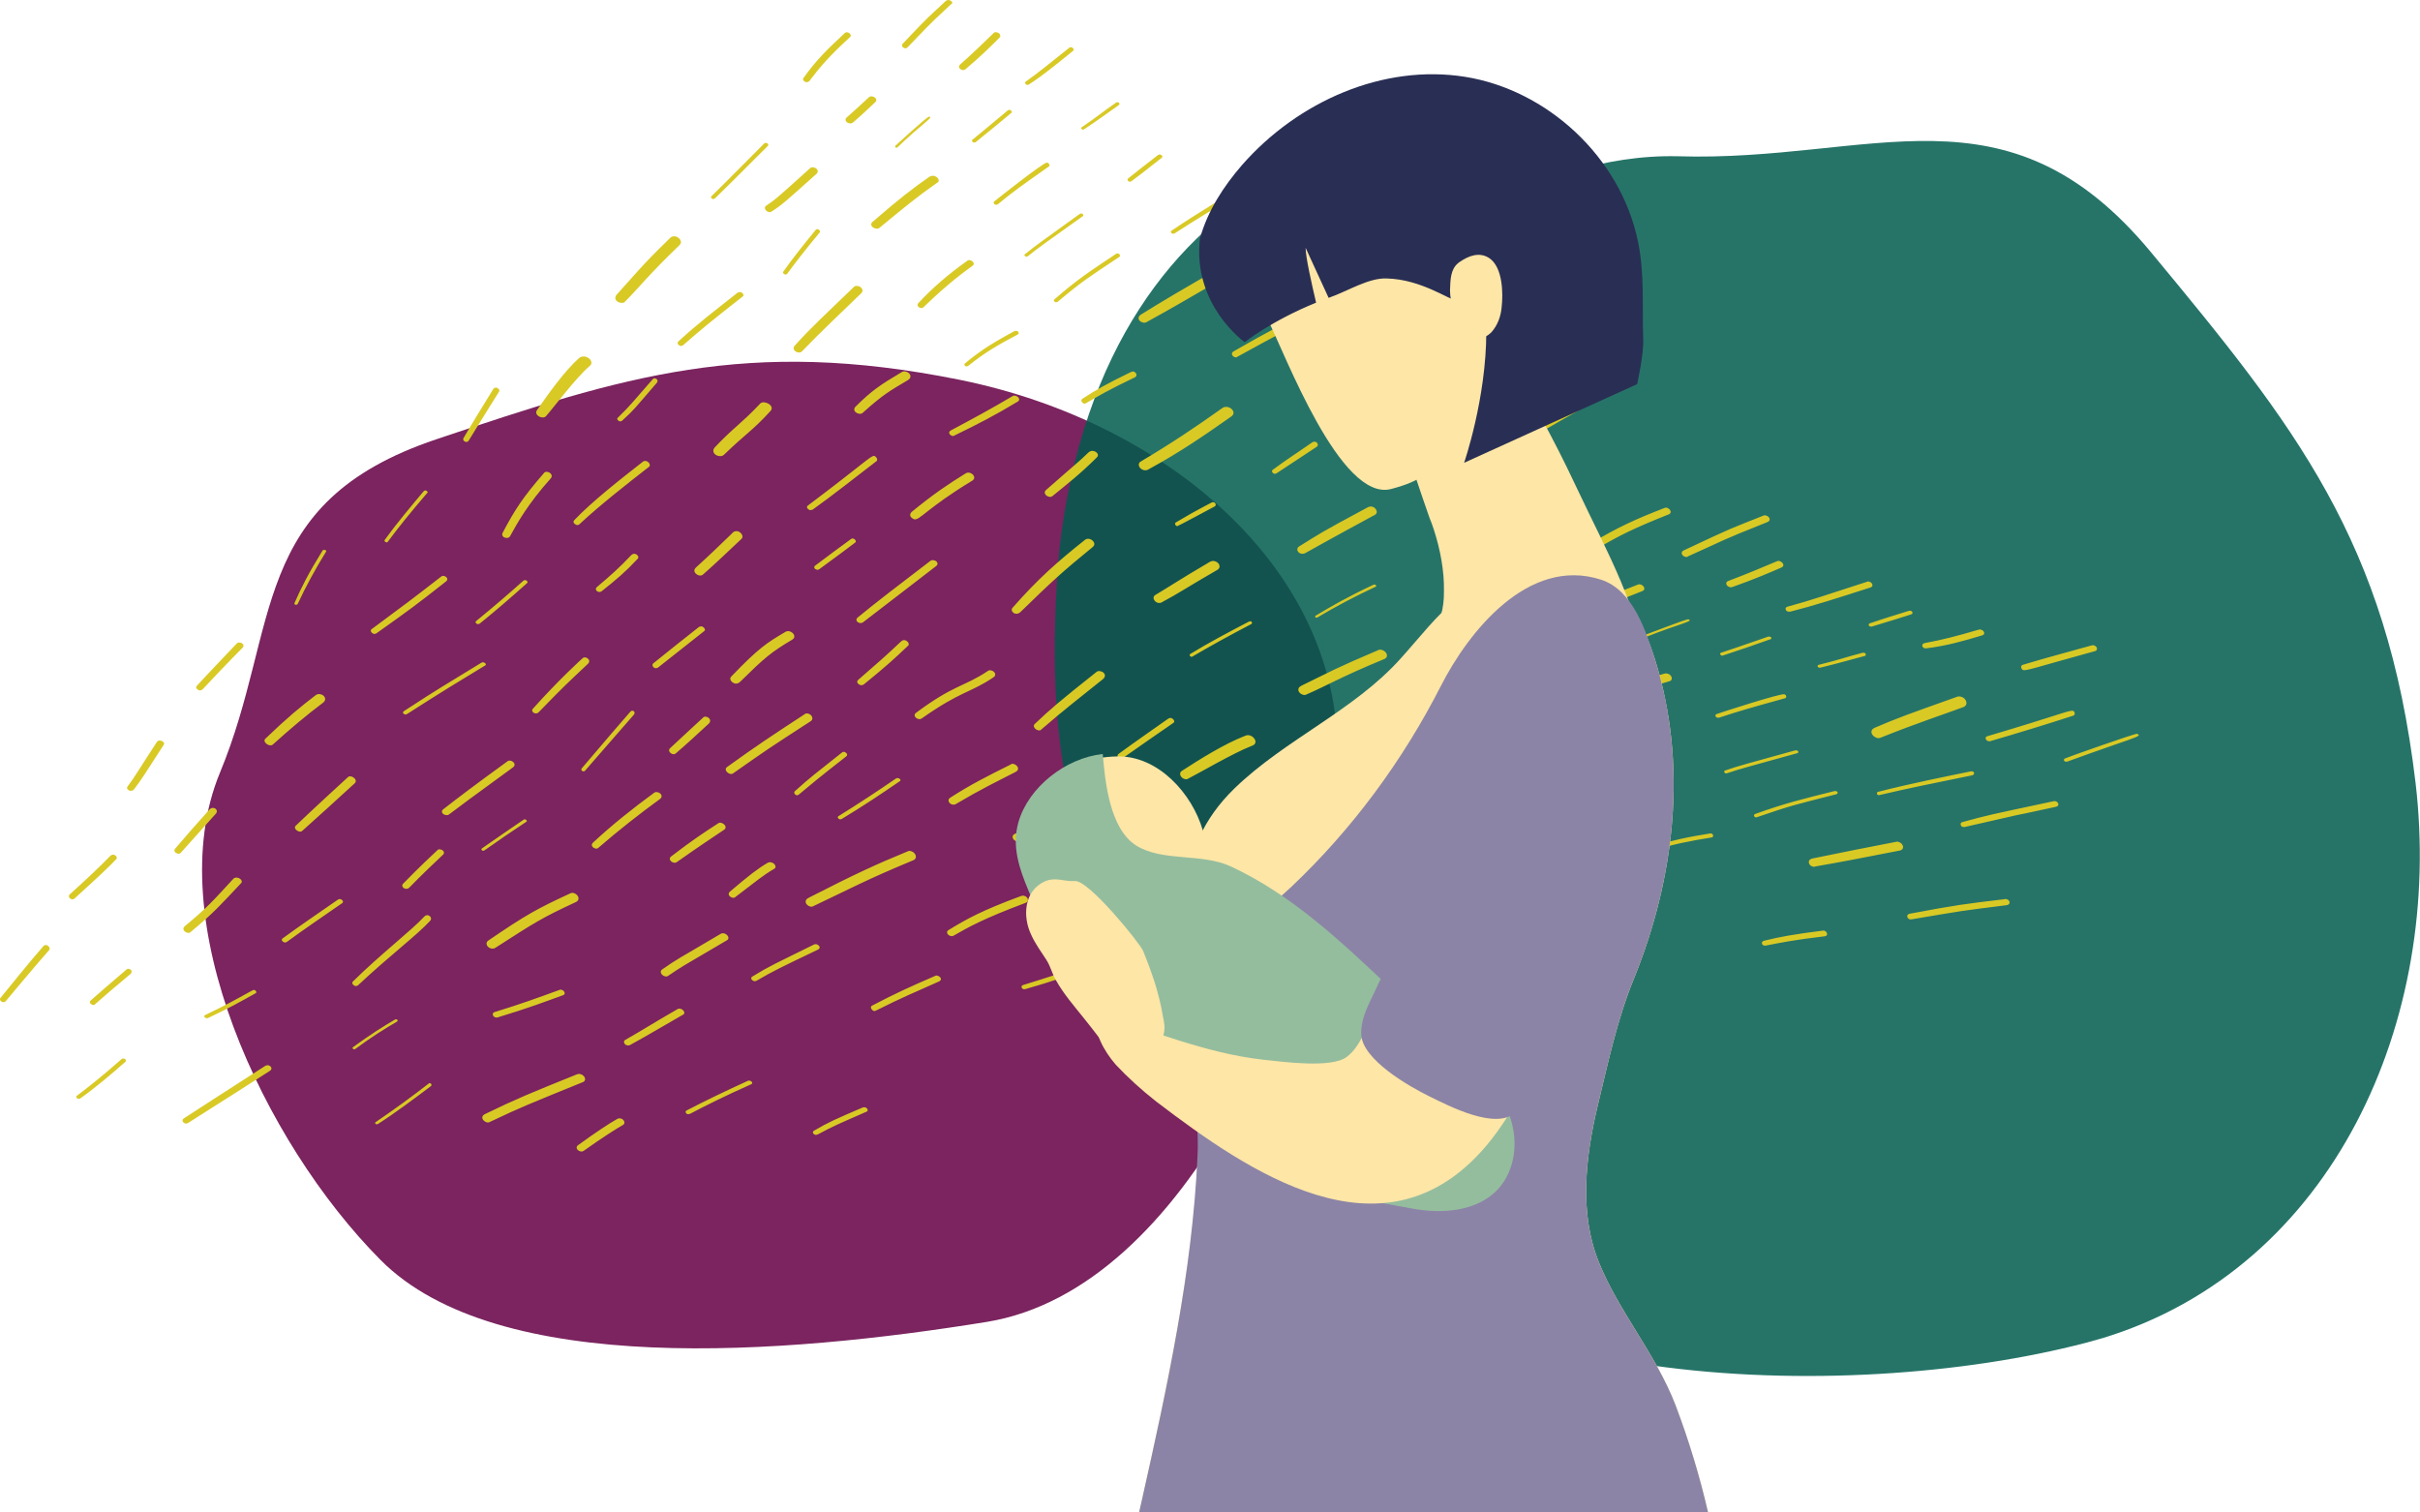
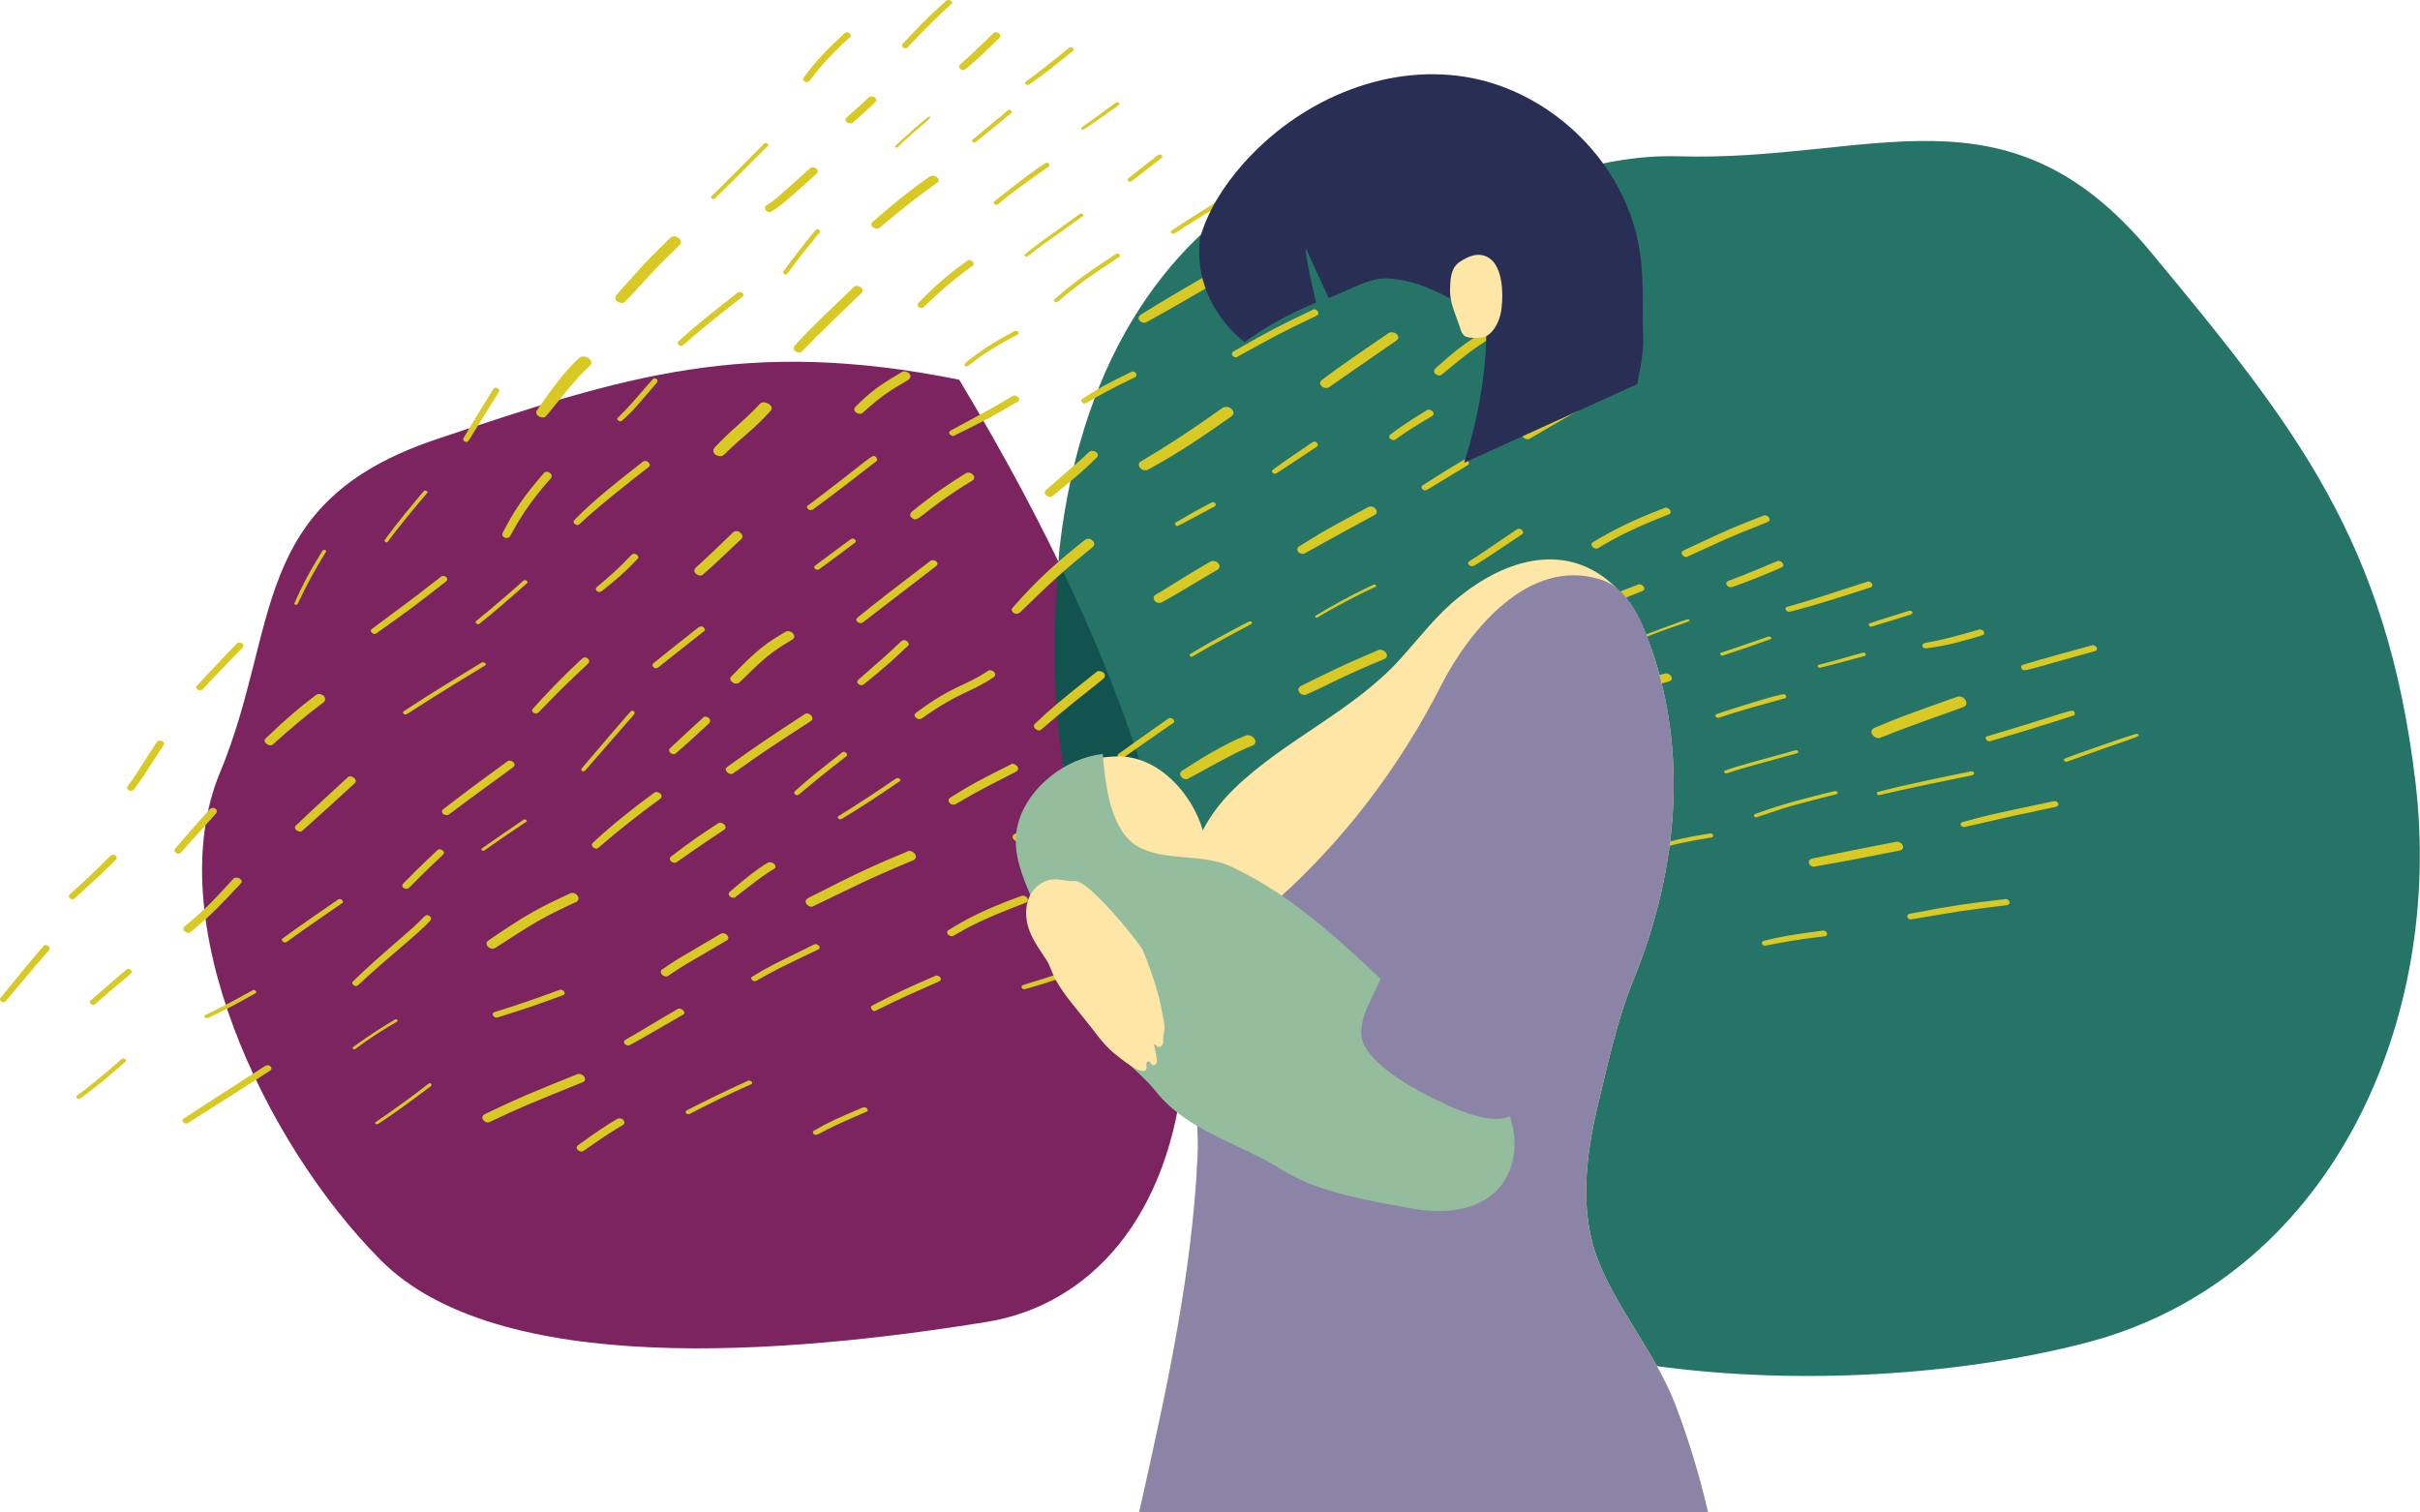
<svg xmlns="http://www.w3.org/2000/svg" width="600px" height="375px" viewBox="0 0 600 375" version="1.1">
  <title>10808I_PriorityMOM_50-50_600x375</title>
  <g id="10808I_PriorityMOM_50-50_600x375" stroke="none" stroke-width="1" fill="none" fill-rule="evenodd">
    <g transform="translate(-0, -0)" fill-rule="nonzero">
-       <path d="M244.705,327.741 C194.605,335.841 123.305,341.641 94.305,312.341 C65.305,283.141 39.505,227.941 54.505,191.641 C69.605,155.341 61.405,124.641 108.105,108.941 C154.805,93.241 185.105,83.541 237.805,94.141 C290.505,104.741 335.405,143.241 331.405,192.941 C327.305,242.641 294.705,319.541 244.705,327.741" id="Path" fill="#7B245F" />
+       <path d="M244.705,327.741 C194.605,335.841 123.305,341.641 94.305,312.341 C65.305,283.141 39.505,227.941 54.505,191.641 C69.605,155.341 61.405,124.641 108.105,108.941 C154.805,93.241 185.105,83.541 237.805,94.141 C327.305,242.641 294.705,319.541 244.705,327.741" id="Path" fill="#7B245F" />
      <g id="Group" opacity="0.85" transform="translate(261.492, 34.015)" fill="#005C4E">
        <g id="Path">
          <path d="M127.412,8.727 C94.012,-13.573 12.512,3.227 1.212,101.827 C-7.888,202.627 36.312,211.027 64.512,260.927 C92.712,310.827 195.512,314.627 255.612,298.927 C257.012,298.527 258.512,298.127 259.912,297.727 C317.112,280.227 344.312,218.827 337.412,160.127 C330.312,100.027 307.612,71.727 271.812,28.527 C235.912,-14.773 202.812,6.227 154.412,4.727 C145.512,4.527 136.512,5.927 127.412,8.727" />
        </g>
      </g>
      <path d="M265.705,11.741 C265.505,11.641 265.305,11.741 265.105,11.841 C259.705,16.141 257.805,17.741 254.305,20.241 C254.005,20.441 254.205,20.941 254.605,21.041 C254.805,21.041 255.005,21.041 255.105,20.941 C258.505,18.741 261.305,16.441 266.005,12.641 C266.405,12.341 266.105,11.841 265.705,11.741 M247.205,8.041 C246.905,7.941 246.505,7.941 246.305,8.241 C243.505,10.941 241.705,12.741 238.005,16.041 C237.505,16.541 237.905,17.141 238.505,17.341 C238.805,17.441 239.105,17.341 239.405,17.141 C243.205,13.941 245.705,11.441 247.805,9.341 C248.305,8.841 247.805,8.141 247.205,8.041 M277.205,25.341 C277.005,25.341 276.905,25.341 276.705,25.441 C272.805,28.141 272.605,28.541 268.205,31.541 C267.905,31.741 268.105,32.041 268.405,32.141 C268.505,32.141 268.705,32.141 268.805,32.041 C272.405,29.641 273.605,28.741 277.405,26.041 C277.705,25.841 277.505,25.441 277.205,25.341 M210.205,8.041 C209.905,7.941 209.605,8.041 209.405,8.241 C205.205,12.141 202.405,14.841 199.205,19.341 C198.905,19.741 199.305,20.241 199.805,20.341 C200.105,20.441 200.505,20.341 200.705,20.041 C203.505,16.341 205.705,13.841 210.705,9.241 C211.205,8.841 210.805,8.241 210.205,8.041 M337.905,50.541 C337.705,50.441 337.405,50.541 337.205,50.641 C323.505,59.041 324.205,58.641 318.905,62.241 C318.405,62.541 318.905,63.241 319.405,63.341 C319.605,63.441 319.805,63.341 319.905,63.241 C337.005,52.341 324.405,60.341 338.105,51.941 C338.905,51.441 338.505,50.641 337.905,50.541 M250.405,27.241 C250.205,27.241 250.105,27.241 249.905,27.341 C242.505,33.541 245.305,31.141 241.105,34.641 C240.805,34.841 241.105,35.241 241.405,35.341 C241.505,35.341 241.705,35.341 241.905,35.241 C247.905,30.341 244.805,32.941 250.805,27.941 C251.005,27.741 250.705,27.341 250.405,27.241 M287.705,38.341 C287.505,38.241 287.305,38.341 287.105,38.441 C284.605,40.341 282.105,42.341 279.705,44.241 C279.405,44.541 279.605,44.941 280.005,45.041 C280.205,45.041 280.405,45.041 280.505,44.941 C282.705,43.341 283.405,42.741 288.005,39.141 C288.405,38.841 288.105,38.441 287.705,38.341 M309.505,45.541 C309.305,45.541 309.205,45.541 309.005,45.641 C304.605,48.241 296.405,53.141 290.405,57.241 C290.105,57.441 290.405,57.841 290.705,57.941 C290.805,57.941 291.005,57.941 291.105,57.941 C297.305,53.941 301.305,51.541 309.705,46.541 C310.305,46.141 309.905,45.641 309.505,45.541 M355.605,60.041 C355.305,59.941 355.005,60.041 354.705,60.241 C350.705,63.141 347.705,65.241 344.105,67.241 C343.405,67.641 343.805,68.341 344.405,68.541 C344.605,68.641 344.805,68.541 345.005,68.441 C349.205,66.441 352.505,64.041 356.105,61.341 C356.705,60.941 356.305,60.241 355.605,60.041 M216.405,23.941 C216.105,23.841 215.705,23.841 215.405,24.141 C213.605,25.841 211.805,27.441 209.905,29.141 C209.305,29.641 209.805,30.441 210.505,30.541 C210.805,30.641 211.205,30.641 211.505,30.341 C213.405,28.741 215.205,27.041 217.005,25.341 C217.605,24.841 217.105,24.141 216.405,23.941 M230.505,28.941 C230.405,28.941 230.405,28.941 230.305,28.941 C229.805,28.941 222.305,35.841 222.005,36.141 C221.805,36.341 222.005,36.541 222.205,36.641 C222.305,36.641 222.405,36.641 222.505,36.541 C228.405,30.841 231.405,29.141 230.505,28.941 M259.705,40.341 L259.505,40.341 C258.605,40.341 247.105,49.441 246.505,49.941 C246.205,50.241 246.405,50.641 246.805,50.741 C247.005,50.841 247.205,50.741 247.405,50.641 C251.305,47.441 252.705,46.441 260.105,41.241 C260.305,40.941 260.105,40.441 259.705,40.341 M390.605,84.841 C390.405,84.741 390.105,84.841 389.905,84.941 C381.305,90.041 379.505,91.141 375.305,93.941 C374.805,94.241 375.205,94.841 375.605,94.941 C375.805,95.041 376.005,94.941 376.205,94.841 C381.405,91.541 383.905,90.041 390.905,85.941 C391.505,85.641 391.105,84.941 390.605,84.841 M268.205,52.941 C268.005,52.941 267.905,52.941 267.705,53.041 C258.705,59.541 256.805,60.841 254.105,63.041 C253.805,63.241 254.105,63.541 254.405,63.641 C254.505,63.641 254.705,63.641 254.805,63.541 C257.405,61.441 259.705,59.841 268.405,53.641 C268.805,53.441 268.505,53.041 268.205,52.941 M369.305,81.741 C369.005,81.641 368.605,81.641 368.205,81.941 C363.205,85.241 361.905,85.941 355.905,91.341 C355.205,92.041 355.705,92.841 356.505,93.041 C356.805,93.141 357.205,93.141 357.505,92.841 C364.405,87.141 364.605,87.041 369.905,83.541 C370.705,82.941 370.205,81.941 369.305,81.741 M231.705,43.641 C231.305,43.541 230.905,43.541 230.405,43.841 C226.105,46.841 223.005,49.241 216.305,55.041 C215.605,55.641 216.205,56.441 217.005,56.641 C217.405,56.741 217.805,56.741 218.105,56.441 C224.905,50.841 227.205,48.941 232.305,45.341 C233.205,44.941 232.605,43.941 231.705,43.641 M190.005,35.441 C189.805,35.441 189.605,35.441 189.505,35.541 C188.905,36.141 178.405,46.741 176.405,48.641 C176.105,48.941 176.405,49.241 176.705,49.341 C176.905,49.341 177.005,49.341 177.205,49.241 C179.505,47.041 182.805,43.741 190.305,36.241 C190.705,35.941 190.405,35.541 190.005,35.441 M300.705,67.941 C300.305,67.841 300.005,67.841 299.605,68.041 C294.405,71.041 287.905,74.841 282.805,78.041 C281.805,78.741 282.405,79.741 283.305,79.941 C283.605,80.041 284.005,80.041 284.305,79.841 C290.505,76.441 293.705,74.541 301.305,70.141 C302.505,69.441 301.705,68.241 300.705,67.941 M201.805,41.541 C201.505,41.441 201.105,41.441 200.805,41.741 C192.305,49.441 192.105,49.541 189.905,51.041 C189.305,51.441 189.805,52.341 190.505,52.541 C190.805,52.641 191.005,52.641 191.305,52.441 C194.005,50.741 195.105,49.641 202.505,43.041 C203.105,42.441 202.505,41.641 201.805,41.541 M277.205,62.841 C277.005,62.841 276.805,62.841 276.705,62.941 C270.405,67.141 267.005,69.341 261.405,74.241 C261.105,74.441 261.405,74.841 261.705,74.941 C261.905,74.941 262.005,74.941 262.205,74.841 C268.805,69.341 269.805,68.841 277.605,63.641 C277.805,63.341 277.605,62.941 277.205,62.841 M326.105,76.741 C325.905,76.641 325.605,76.641 325.405,76.841 C316.905,80.941 315.405,81.641 305.805,87.141 C305.105,87.541 305.505,88.341 306.105,88.541 C306.305,88.641 306.605,88.641 306.805,88.441 C317.605,82.541 316.305,83.141 326.505,78.241 C327.205,77.841 326.805,76.941 326.105,76.741 M345.505,82.441 C345.105,82.341 344.605,82.341 344.205,82.641 C336.005,88.241 331.505,91.341 327.705,94.241 C326.805,94.941 327.505,95.941 328.405,96.141 C328.805,96.241 329.205,96.241 329.605,95.941 C331.105,94.841 341.305,87.841 346.205,84.441 C347.205,83.841 346.505,82.641 345.505,82.441 M394.605,97.741 C394.305,97.641 393.905,97.641 393.405,97.941 C388.105,100.941 382.805,103.841 377.805,107.141 C377.005,107.641 377.505,108.641 378.405,108.841 C378.705,108.941 379.105,108.941 379.505,108.641 C384.705,105.541 390.005,102.541 395.305,99.541 C396.005,99.041 395.505,97.941 394.605,97.741 M240.605,64.541 C240.305,64.441 240.005,64.441 239.705,64.741 C235.205,67.941 231.205,71.341 227.705,75.141 C227.205,75.641 227.705,76.241 228.205,76.341 C228.505,76.441 228.805,76.341 229.005,76.141 C235.405,69.941 239.305,67.241 241.205,65.841 C241.705,65.441 241.305,64.741 240.605,64.541 M202.805,56.841 C202.605,56.741 202.305,56.841 202.205,57.041 C199.505,60.341 196.605,63.941 194.205,67.341 C194.005,67.641 194.305,67.941 194.605,68.041 C194.805,68.141 195.005,68.041 195.205,67.841 C196.805,65.641 199.405,62.241 203.305,57.541 C203.405,57.241 203.105,56.941 202.805,56.841 M354.605,101.641 C354.305,101.541 354.005,101.541 353.705,101.741 C351.605,103.041 348.105,105.141 344.705,107.741 C344.105,108.241 344.505,108.841 345.205,109.041 C345.505,109.141 345.705,109.141 346.005,108.941 C348.905,106.841 352.005,104.941 355.105,103.141 C355.805,102.641 355.305,101.841 354.605,101.641 M437.905,127.841 C437.705,127.741 437.405,127.741 437.205,127.841 C428.505,131.341 430.905,130.141 417.505,136.441 C416.505,136.841 417.005,137.841 417.805,138.041 C418.005,138.141 418.305,138.141 418.505,137.941 C428.605,133.441 425.405,134.541 438.205,129.441 C439.205,129.041 438.705,128.041 437.905,127.841 M413.405,125.941 C413.205,125.841 412.905,125.841 412.705,125.941 C405.705,128.641 401.105,130.741 394.905,134.441 C394.205,134.841 394.705,135.741 395.405,135.941 C395.705,136.041 396.005,136.041 396.305,135.841 C401.505,132.741 405.405,130.841 413.705,127.541 C414.605,127.241 414.205,126.241 413.405,125.941 M212.805,70.941 C212.405,70.841 212.005,70.841 211.705,71.141 C205.205,77.441 201.005,81.241 197.005,85.741 C196.405,86.441 197.005,87.141 197.705,87.341 C198.105,87.441 198.505,87.441 198.805,87.141 C203.405,82.341 210.005,76.141 213.605,72.641 C214.205,71.941 213.605,71.141 212.805,70.941 M252.105,82.041 C251.905,82.041 251.805,82.041 251.605,82.041 C247.605,84.241 243.705,86.341 239.205,90.141 C238.905,90.341 239.205,90.741 239.505,90.841 C239.705,90.841 239.805,90.841 240.005,90.741 C244.505,87.141 247.805,85.341 252.305,82.941 C252.805,82.741 252.505,82.141 252.105,82.041 M167.605,58.641 C167.105,58.541 166.605,58.541 166.205,58.941 C158.705,66.241 158.005,67.441 152.905,73.041 C152.105,73.941 152.805,74.841 153.705,75.041 C154.205,75.141 154.705,75.141 155.005,74.741 C158.805,70.941 160.505,68.441 168.505,60.741 C169.305,59.941 168.505,58.941 167.605,58.641 M363.505,114.041 C363.305,113.941 363.005,113.941 362.705,114.141 C359.005,116.341 359.005,116.341 352.705,120.341 C352.205,120.641 352.505,121.341 353.105,121.541 C353.305,121.641 353.605,121.541 353.805,121.441 C357.205,119.441 360.505,117.341 363.905,115.341 C364.505,114.941 364.105,114.241 363.505,114.041 M281.105,92.141 C280.905,92.041 280.705,92.141 280.405,92.241 C274.405,95.141 271.605,96.741 268.405,98.841 C267.805,99.241 268.205,99.841 268.705,100.041 C268.905,100.141 269.105,100.041 269.305,99.941 C272.205,98.241 274.905,96.641 281.405,93.541 C282.105,93.141 281.705,92.341 281.105,92.141 M463.505,144.241 C463.305,144.141 463.105,144.141 462.905,144.241 C452.905,147.441 449.405,148.741 443.105,150.441 C442.505,150.641 442.605,151.441 443.305,151.641 C443.505,151.641 443.705,151.641 443.905,151.641 C449.805,150.141 455.105,148.441 463.805,145.641 C464.605,145.341 464.205,144.441 463.505,144.241 M519.205,160.041 C519.005,159.941 518.805,159.941 518.505,160.041 C512.805,161.641 507.105,163.141 501.505,164.841 C501.105,164.941 501.005,165.441 501.205,165.741 C501.305,165.941 501.405,166.041 501.605,166.141 C502.505,166.341 505.205,165.341 519.405,161.441 C520.205,161.241 520.005,160.241 519.205,160.041 M304.505,100.941 C304.005,100.841 303.505,100.841 303.105,101.141 C296.505,105.841 290.405,109.941 282.805,114.441 C281.905,114.941 282.405,116.241 283.505,116.541 C283.905,116.641 284.405,116.641 284.805,116.341 C292.705,112.041 298.605,107.941 305.305,103.241 C306.405,102.441 305.605,101.241 304.505,100.941 M441.305,139.141 C441.105,139.041 440.805,139.041 440.605,139.141 C436.505,140.841 433.805,142.041 428.505,144.041 C427.605,144.341 428.005,145.341 428.805,145.541 C429.005,145.641 429.205,145.641 429.505,145.541 C434.905,143.641 438.605,142.041 441.605,140.741 C442.605,140.341 442.105,139.441 441.305,139.141 M326.105,109.541 C325.905,109.441 325.605,109.541 325.405,109.641 C320.805,112.841 319.705,113.441 315.605,116.441 C315.105,116.741 315.505,117.341 315.905,117.441 C316.105,117.541 316.305,117.441 316.505,117.341 C321.905,113.741 323.105,113.041 326.505,110.741 C327.005,110.341 326.605,109.641 326.105,109.541 M491.205,156.141 C491.005,156.041 490.805,156.041 490.505,156.141 C485.405,157.641 481.605,158.641 477.205,159.441 C476.305,159.641 476.505,160.541 477.205,160.741 C477.305,160.741 477.505,160.741 477.605,160.741 C482.505,160.141 486.805,158.941 491.405,157.541 C492.305,157.341 492.005,156.341 491.205,156.141 M473.705,151.441 C473.605,151.441 473.405,151.441 473.305,151.441 C470.105,152.441 466.805,153.441 463.605,154.541 C463.105,154.741 463.305,155.241 463.705,155.341 C463.805,155.341 463.905,155.341 464.105,155.341 C466.905,154.441 467.905,154.241 473.805,152.341 C474.405,152.141 474.205,151.541 473.705,151.441 M183.705,72.441 C183.505,72.341 183.205,72.441 182.905,72.541 C176.705,77.441 173.105,80.141 168.205,84.641 C167.805,85.041 168.105,85.541 168.605,85.741 C168.805,85.841 169.105,85.741 169.305,85.641 C173.905,81.641 175.805,80.041 184.105,73.541 C184.605,73.241 184.205,72.641 183.705,72.441 M376.905,131.141 C376.605,131.041 376.405,131.041 376.105,131.241 C368.505,136.341 367.405,137.241 364.305,139.141 C363.705,139.541 364.105,140.241 364.705,140.341 C364.905,140.441 365.205,140.341 365.505,140.241 C368.405,138.541 370.005,137.341 377.405,132.441 C377.905,132.041 377.505,131.341 376.905,131.141 M251.805,98.141 C251.505,98.041 251.305,98.041 251.005,98.241 C245.605,101.441 241.505,103.641 235.705,106.741 C235.005,107.141 235.405,107.841 236.005,108.041 C236.205,108.141 236.405,108.141 236.705,107.941 C242.305,105.241 247.105,102.741 252.205,99.641 C253.105,99.241 252.605,98.341 251.805,98.141 M224.605,92.141 C224.305,92.041 223.905,92.041 223.605,92.241 C218.405,95.341 216.205,96.741 212.105,100.841 C211.405,101.541 212.005,102.341 212.805,102.541 C213.205,102.641 213.605,102.641 213.905,102.341 C218.905,97.841 220.705,96.841 225.105,94.241 C226.305,93.541 225.605,92.341 224.605,92.141 M340.305,125.641 C339.905,125.541 339.505,125.541 339.005,125.841 C326.705,132.441 327.505,132.141 322.005,135.541 C321.305,136.041 321.705,137.041 322.505,137.241 C322.805,137.341 323.205,137.341 323.605,137.141 C323.605,137.141 331.605,132.641 340.905,127.641 C341.805,127.141 341.205,125.941 340.305,125.641 M406.805,144.941 C406.605,144.841 406.305,144.841 406.105,144.941 C403.605,145.941 401.205,146.841 398.705,147.841 C397.805,148.241 398.205,149.241 399.005,149.441 C399.205,149.541 399.505,149.541 399.705,149.441 C402.205,148.541 404.705,147.541 407.205,146.541 C408.105,146.241 407.605,145.141 406.805,144.941 M462.205,161.841 C462.105,161.841 462.005,161.841 461.805,161.841 C456.905,163.141 456.505,163.441 450.905,164.841 C450.505,164.941 450.605,165.441 451.005,165.541 C451.105,165.541 451.205,165.541 451.305,165.541 C455.805,164.441 457.405,163.941 462.305,162.641 C462.805,162.541 462.605,161.941 462.205,161.841 M513.905,176.241 C513.005,176.041 510.005,177.441 492.705,182.541 C492.005,182.741 492.305,183.541 492.905,183.741 C493.105,183.741 493.305,183.841 493.505,183.741 C499.705,181.941 507.905,179.441 514.005,177.441 C514.405,177.341 514.505,176.841 514.305,176.541 C514.205,176.341 514.105,176.241 513.905,176.241 M529.805,181.941 C529.305,181.841 512.305,187.841 512.005,188.041 C511.505,188.241 511.705,188.741 512.105,188.841 C512.205,188.841 512.305,188.841 512.505,188.841 C528.905,182.841 531.605,182.541 529.805,181.941 L529.805,181.941 Z M438.805,157.841 C438.705,157.841 438.605,157.841 438.405,157.841 C428.605,161.241 432.305,159.941 426.705,161.841 C426.305,161.941 426.505,162.441 426.805,162.541 C426.905,162.541 427.005,162.541 427.105,162.541 C435.105,159.841 430.905,161.341 438.805,158.541 C439.405,158.441 439.205,157.941 438.805,157.841 M271.205,111.841 C270.805,111.741 270.305,111.741 269.805,112.241 C267.005,114.941 267.705,114.141 259.405,121.441 C258.605,122.041 259.205,122.941 260.005,123.141 C260.305,123.241 260.705,123.241 261.005,122.941 C264.305,120.241 267.805,117.541 271.905,113.441 C272.605,112.841 272.005,112.041 271.205,111.841 M418.605,153.541 C418.105,153.441 407.905,157.441 407.505,157.541 C407.205,157.641 407.305,158.041 407.605,158.041 L407.805,158.041 C416.605,154.541 420.105,154.041 418.605,153.541 L418.605,153.541 Z M486.205,172.741 C485.805,172.641 485.405,172.641 485.005,172.841 C472.905,177.141 470.405,178.041 464.805,180.441 C463.305,181.141 464.105,182.541 465.305,182.941 C465.605,183.041 466.005,183.041 466.405,182.841 C475.405,179.241 481.605,177.241 486.705,175.341 C488.205,174.841 487.505,173.041 486.205,172.741 M380.605,144.441 C380.505,144.441 380.405,144.441 380.205,144.441 C379.305,144.841 364.705,151.241 361.905,152.441 C361.505,152.641 361.705,153.141 362.005,153.241 C362.105,153.241 362.205,153.241 362.305,153.241 C365.505,151.941 370.105,149.941 380.605,145.341 C381.205,145.041 381.005,144.541 380.605,144.441 M300.905,124.541 C300.705,124.441 300.505,124.541 300.305,124.641 C296.105,126.841 294.205,127.941 291.505,129.541 C291.205,129.741 291.305,130.241 291.805,130.441 L291.905,130.441 C292.105,130.441 301.005,125.641 301.205,125.541 C301.605,125.241 301.405,124.641 300.905,124.541 M189.905,99.841 C189.305,99.641 188.705,99.741 188.405,100.141 C183.705,105.141 181.905,105.941 177.205,110.941 C176.405,111.841 177.105,112.841 178.105,113.041 C178.605,113.141 179.105,113.141 179.505,112.741 C185.105,107.341 186.505,106.841 190.905,102.041 C191.905,101.141 191.005,100.141 189.905,99.841 M145.205,88.441 C144.705,88.341 144.105,88.341 143.605,88.741 C139.905,92.041 135.805,97.841 133.105,101.741 C132.605,102.441 133.305,103.241 134.105,103.441 C134.605,103.541 135.105,103.541 135.405,103.141 C137.205,101.141 142.705,93.741 146.205,90.741 C147.205,89.941 146.305,88.741 145.205,88.441 M162.505,93.841 C162.305,93.741 162.005,93.841 161.905,93.941 C157.105,99.441 156.005,100.841 153.205,103.541 C152.805,103.841 153.205,104.341 153.605,104.441 C153.805,104.541 154.005,104.441 154.205,104.341 C157.105,101.741 157.905,100.641 162.905,94.841 C163.205,94.341 162.905,93.941 162.505,93.841 M442.405,172.141 C441.505,171.841 426.405,176.741 425.605,177.041 C425.105,177.241 425.305,177.841 425.805,177.941 C425.905,177.941 426.105,177.941 426.205,177.941 C431.405,176.241 433.105,175.741 442.505,173.141 C443.005,173.041 443.005,172.341 442.405,172.141 L442.405,172.141 Z M385.205,156.541 C385.005,156.441 384.705,156.441 384.505,156.541 C372.905,160.941 372.705,161.041 369.905,161.741 C369.005,161.941 369.305,163.141 370.205,163.341 C370.405,163.341 370.505,163.441 370.705,163.341 C374.005,162.541 375.605,161.941 385.605,158.041 C386.505,157.841 386.005,156.741 385.205,156.541 M340.905,144.941 C340.805,144.941 340.705,144.941 340.605,144.941 C334.205,147.941 330.205,150.241 326.205,152.641 C325.905,152.841 326.105,153.141 326.405,153.141 C326.505,153.141 326.605,153.141 326.705,153.041 C331.405,150.241 336.005,147.841 340.905,145.541 C341.405,145.441 341.205,145.041 340.905,144.941 M240.505,117.241 C240.105,117.141 239.705,117.141 239.305,117.441 C235.105,120.041 231.505,122.441 226.005,126.941 C225.605,127.341 225.505,127.941 226.005,128.341 C226.205,128.541 226.405,128.641 226.605,128.741 C228.005,129.141 229.705,126.041 241.105,119.141 C242.005,118.541 241.405,117.541 240.505,117.241 M413.505,167.041 C413.205,166.941 412.905,166.941 412.605,167.041 C407.105,168.541 403.105,169.741 394.105,173.041 C393.105,173.441 393.505,174.541 394.405,174.841 C394.605,174.941 394.905,174.941 395.205,174.841 C404.205,171.841 407.305,170.741 413.805,168.941 C414.905,168.741 414.605,167.341 413.505,167.041 M216.805,113.041 C216.005,112.841 214.405,114.741 200.305,125.341 C199.805,125.641 200.205,126.241 200.705,126.441 C200.905,126.541 201.205,126.441 201.505,126.341 C206.405,122.841 212.605,117.941 217.305,114.341 C217.605,114.141 217.505,113.641 217.205,113.341 C217.005,113.141 216.905,113.141 216.805,113.041 M489.005,191.241 C488.905,191.241 488.805,191.241 488.705,191.241 C483.305,192.341 473.305,194.341 465.605,196.341 C465.205,196.441 465.305,197.041 465.705,197.141 L465.905,197.141 C473.605,195.341 478.605,194.341 488.905,192.241 C489.705,192.041 489.505,191.341 489.005,191.241 M301.205,139.141 C300.805,139.041 300.405,139.041 299.905,139.341 C292.405,143.741 290.105,145.341 286.405,147.541 C285.605,148.041 286.105,149.141 287.005,149.441 C287.405,149.541 287.805,149.541 288.205,149.241 C292.005,147.241 294.605,145.441 301.905,141.241 C302.805,140.641 302.305,139.441 301.205,139.141 M509.605,198.641 C509.505,198.641 509.305,198.641 509.205,198.641 C492.305,202.241 493.105,202.041 486.505,203.841 C485.805,204.041 486.105,204.941 486.705,205.041 C486.805,205.041 486.905,205.041 487.105,205.041 C508.405,200.141 492.805,203.741 509.705,200.041 C510.705,199.841 510.405,198.841 509.605,198.641 M270.205,133.641 C269.805,133.541 269.405,133.541 269.005,133.841 C262.105,139.341 257.305,143.541 251.005,150.741 C250.605,151.241 251.005,151.941 251.705,152.141 C252.105,152.241 252.505,152.141 252.905,151.841 C260.705,144.241 263.405,141.741 270.905,135.641 C271.805,134.941 271.105,133.941 270.205,133.641 M123.205,96.141 C122.905,96.041 122.505,96.141 122.305,96.441 C119.805,100.541 117.305,104.541 114.905,108.641 C114.705,109.041 115.005,109.441 115.405,109.541 C115.705,109.641 116.005,109.541 116.205,109.241 C118.705,105.141 121.205,101.141 123.705,97.141 C124.005,96.741 123.605,96.341 123.205,96.141 M445.505,186.041 C445.405,186.041 445.305,186.041 445.105,186.041 C433.605,189.241 431.105,189.841 427.705,191.041 C427.305,191.141 427.505,191.641 427.805,191.741 C427.905,191.741 428.005,191.741 428.105,191.741 C431.605,190.541 434.505,189.841 445.605,186.741 C446.005,186.641 445.905,186.141 445.505,186.041 M381.105,170.941 C380.905,170.941 380.805,170.941 380.605,171.041 C376.805,173.341 372.505,175.941 368.905,178.441 C368.505,178.741 368.805,179.141 369.205,179.241 C369.405,179.241 369.505,179.241 369.705,179.141 C372.105,177.541 376.005,175.041 381.505,171.741 C381.805,171.541 381.505,171.041 381.105,170.941 M342.605,161.141 C342.305,161.041 341.905,161.041 341.605,161.241 C331.205,165.641 330.005,166.441 322.605,170.041 C321.305,170.741 322.005,171.941 323.005,172.241 C323.305,172.341 323.705,172.341 324.005,172.141 C329.305,169.841 332.005,168.041 343.105,163.441 C344.505,162.941 343.805,161.441 342.605,161.141 M310.105,154.041 C310.005,154.041 309.805,154.041 309.605,154.141 C305.005,156.541 299.505,159.441 295.105,162.141 C294.805,162.341 295.005,162.741 295.305,162.841 C295.405,162.841 295.605,162.841 295.705,162.741 C299.805,160.341 304.105,157.941 310.205,154.741 C310.605,154.541 310.405,154.141 310.105,154.041 M455.205,196.141 C455.105,196.141 454.905,196.141 454.805,196.141 C446.805,198.141 442.605,199.141 435.105,201.841 C434.705,202.041 434.905,202.541 435.205,202.641 C435.305,202.641 435.405,202.641 435.505,202.641 C444.205,199.641 445.405,199.441 455.205,196.941 C455.805,196.841 455.705,196.241 455.205,196.141 M160.305,114.341 C160.005,114.241 159.605,114.241 159.305,114.541 C153.705,118.941 147.005,124.141 142.405,128.941 C141.905,129.441 142.405,129.941 142.905,130.141 C143.205,130.241 143.505,130.141 143.705,129.941 C148.605,125.341 155.505,119.941 160.905,115.741 C161.405,115.341 160.905,114.541 160.305,114.341 M389.405,180.141 C389.105,180.041 388.805,180.041 388.605,180.141 C379.605,183.941 373.905,186.141 368.105,189.041 C367.005,189.541 367.605,190.541 368.405,190.841 C368.705,190.941 368.905,190.941 369.205,190.741 C375.705,187.741 384.805,184.041 389.805,181.941 C390.905,181.541 390.305,180.341 389.405,180.141 M413.505,188.441 C413.305,188.341 413.105,188.341 412.805,188.441 C407.105,190.041 401.705,191.941 396.705,194.341 C395.905,194.741 396.305,195.541 396.905,195.641 C397.105,195.741 397.305,195.641 397.505,195.641 C406.405,191.941 411.305,190.641 413.705,189.941 C414.605,189.641 414.305,188.641 413.505,188.441 M231.605,138.941 C231.305,138.841 231.005,138.841 230.705,139.041 C224.405,143.841 216.305,150.041 212.605,153.141 C212.005,153.641 212.505,154.341 213.105,154.441 C213.405,154.541 213.705,154.441 213.905,154.341 C219.705,149.841 227.505,143.941 232.105,140.341 C232.805,139.841 232.305,139.041 231.605,138.941 M211.605,133.541 C211.405,133.441 211.205,133.541 211.005,133.641 C208.005,135.841 205.005,138.041 202.105,140.241 C201.605,140.641 202.005,141.141 202.505,141.241 C202.705,141.341 202.905,141.241 203.105,141.141 C208.305,137.341 209.205,136.641 212.005,134.541 C212.405,134.241 212.105,133.741 211.605,133.541 M470.705,208.741 C470.505,208.641 470.305,208.641 470.005,208.741 C463.705,209.941 455.705,211.541 449.405,212.841 C447.905,213.141 448.405,214.641 449.405,214.841 C449.605,214.941 449.805,214.941 450.005,214.841 C457.505,213.541 461.405,212.741 470.705,210.941 C472.505,210.741 471.905,209.041 470.705,208.741 M135.905,117.041 C135.505,116.941 135.105,116.941 134.905,117.241 C129.605,123.341 127.605,126.441 124.605,132.141 C124.305,132.741 124.805,133.241 125.305,133.341 C125.705,133.441 126.205,133.341 126.405,133.041 C128.405,129.441 130.805,125.041 136.605,118.541 C137.105,117.841 136.505,117.241 135.905,117.041 M354.505,179.241 C354.305,179.241 354.105,179.241 353.905,179.241 C345.805,181.841 341.105,183.241 334.405,185.941 C333.705,186.241 334.005,186.941 334.605,187.141 C334.805,187.141 334.905,187.141 335.105,187.141 C341.305,184.841 343.805,184.041 354.705,180.541 C355.405,180.241 355.205,179.441 354.505,179.241 M183.005,131.741 C182.605,131.641 182.005,131.641 181.605,132.141 C178.405,135.241 175.605,137.941 172.505,140.741 C171.705,141.541 172.405,142.341 173.205,142.641 C173.605,142.741 174.005,142.741 174.305,142.441 C177.505,139.641 180.805,136.441 183.905,133.541 C184.405,132.941 183.805,132.041 183.005,131.741 M497.505,222.941 C497.405,222.941 497.205,222.841 497.005,222.941 C487.005,224.141 485.205,224.341 473.505,226.541 C472.505,226.741 472.805,227.741 473.505,227.941 C473.605,227.941 473.805,227.941 473.905,227.941 C487.005,225.741 485.405,225.941 497.405,224.441 C498.605,224.341 498.405,223.141 497.505,222.941 M424.305,206.641 C424.205,206.641 424.105,206.641 424.005,206.641 C419.105,207.441 414.505,208.241 408.505,210.341 C408.005,210.541 408.205,211.041 408.605,211.141 C408.705,211.141 408.805,211.141 409.005,211.141 C414.905,209.241 418.905,208.541 424.305,207.641 C425.005,207.541 424.805,206.841 424.305,206.641 M272.905,166.441 C272.505,166.341 272.105,166.341 271.805,166.641 C262.605,173.941 260.405,175.841 256.505,179.541 C256.005,180.041 256.605,180.841 257.305,181.041 C257.605,181.141 258.005,181.141 258.205,180.841 C263.505,176.241 268.005,172.741 273.505,168.341 C274.405,167.541 273.805,166.641 272.905,166.441 M105.605,121.641 C105.405,121.541 105.205,121.641 105.005,121.841 C101.905,125.541 98.205,129.941 95.405,133.841 C95.205,134.041 95.405,134.341 95.705,134.441 C95.905,134.541 96.105,134.441 96.205,134.241 C98.805,130.741 101.705,127.141 105.905,122.241 C106.205,122.041 105.905,121.741 105.605,121.641 M157.505,137.341 C157.205,137.241 156.805,137.341 156.505,137.641 C153.605,140.741 151.205,142.841 148.005,145.541 C147.405,146.041 147.905,146.641 148.405,146.741 C148.605,146.841 148.905,146.741 149.105,146.641 C153.005,143.541 155.005,141.841 158.105,138.541 C158.505,138.141 158.105,137.541 157.505,137.341 M309.905,182.341 C309.505,182.241 309.105,182.241 308.705,182.441 C303.705,184.341 297.305,188.341 293.005,191.141 C292.105,191.741 292.805,192.941 293.705,193.141 C294.005,193.241 294.305,193.241 294.605,193.041 C297.205,191.741 305.705,186.741 310.305,184.941 C312.005,184.441 311.205,182.741 309.905,182.341 M224.405,158.741 C224.105,158.641 223.705,158.741 223.405,159.041 C219.505,162.741 217.505,164.441 212.805,168.541 C212.205,169.041 212.705,169.641 213.305,169.841 C213.605,169.941 213.905,169.841 214.105,169.741 C219.905,165.041 221.705,163.341 225.205,160.041 C225.505,159.641 225.105,158.941 224.405,158.741 M290.405,178.041 C290.205,177.941 289.905,178.041 289.705,178.141 C285.605,181.041 281.405,183.941 277.305,186.941 C276.805,187.341 277.205,187.941 277.705,188.041 C277.905,188.141 278.205,188.041 278.405,187.941 C282.505,185.041 286.705,182.141 290.905,179.241 C291.405,178.941 291.005,178.241 290.405,178.041 M245.805,166.241 C245.505,166.141 245.105,166.141 244.805,166.441 C238.905,170.341 236.505,169.741 227.105,176.741 C226.405,177.241 226.905,178.041 227.605,178.241 C227.905,178.341 228.205,178.341 228.505,178.141 C238.305,171.241 240.505,171.841 246.305,167.941 C247.205,167.341 246.605,166.441 245.805,166.241 M386.205,208.541 C386.005,208.441 385.805,208.441 385.505,208.541 C379.105,209.841 376.405,210.441 370.605,213.041 C369.505,213.541 370.005,214.641 370.905,214.841 C371.205,214.941 371.405,214.941 371.705,214.841 C378.505,212.241 380.605,211.841 386.105,210.841 C387.805,210.441 387.305,208.841 386.205,208.541 M324.905,192.341 C324.705,192.341 324.605,192.341 324.405,192.341 C317.405,195.941 315.805,196.841 311.905,198.441 C311.305,198.641 311.605,199.241 312.105,199.441 C312.205,199.441 312.405,199.441 312.505,199.441 C316.405,197.941 317.705,197.141 325.005,193.441 C325.705,193.041 325.305,192.441 324.905,192.341 M195.805,156.541 C195.405,156.441 195.005,156.441 194.605,156.741 C190.205,159.341 188.105,160.641 181.305,167.741 C180.705,168.341 181.305,169.141 182.105,169.441 C182.505,169.541 183.005,169.541 183.505,169.041 C189.505,163.141 191.105,161.741 196.505,158.541 C197.405,157.941 196.805,156.841 195.805,156.541 M351.005,201.341 C350.605,201.241 350.305,201.241 349.905,201.441 C343.205,204.541 341.005,204.841 334.405,207.941 C333.005,208.541 333.705,210.041 334.805,210.341 C335.105,210.441 335.505,210.441 335.905,210.241 C343.705,207.041 345.205,206.941 351.605,203.941 C353.105,203.241 352.205,201.741 351.005,201.341 M452.305,230.741 C452.205,230.741 452.005,230.741 451.905,230.741 C444.805,231.641 441.405,232.241 437.405,233.241 C436.505,233.441 436.805,234.341 437.405,234.441 C437.505,234.441 437.705,234.441 437.805,234.441 C441.405,233.741 444.705,233.041 452.405,232.141 C453.305,232.041 453.105,231.041 452.305,230.741 M174.105,155.341 C173.805,155.241 173.605,155.341 173.305,155.441 C169.505,158.441 165.705,161.441 162.005,164.441 C161.505,164.841 161.905,165.541 162.405,165.641 C162.605,165.741 162.905,165.641 163.105,165.541 C166.905,162.541 170.705,159.541 174.505,156.541 C175.105,156.241 174.605,155.541 174.105,155.341 M130.305,143.841 C130.105,143.841 129.905,143.841 129.805,143.941 C126.005,147.341 122.505,150.341 118.105,153.941 C117.705,154.241 118.005,154.641 118.405,154.741 C118.605,154.741 118.705,154.741 118.905,154.641 C123.005,151.341 126.905,147.941 130.605,144.641 C131.005,144.341 130.705,143.941 130.305,143.841 M410.405,221.941 C410.205,221.941 410.105,221.841 409.905,221.941 C403.305,223.241 398.305,224.041 391.305,225.241 C390.305,225.441 390.605,226.341 391.305,226.641 C391.405,226.641 391.605,226.641 391.705,226.641 C398.305,225.841 404.005,224.941 410.405,223.641 C411.605,223.341 411.205,222.141 410.405,221.941 M110.205,142.841 C109.905,142.741 109.705,142.741 109.405,142.941 C100.505,149.841 102.405,148.341 92.205,155.941 C91.605,156.341 92.105,156.941 92.605,157.141 C92.805,157.241 93.105,157.141 93.305,157.041 C101.305,151.341 103.005,150.141 110.605,144.141 C111.205,143.641 110.805,143.041 110.205,142.841 M80.505,136.341 C80.305,136.341 80.105,136.341 80.005,136.441 C76.605,141.941 74.705,145.641 73.005,149.541 C72.905,149.741 73.105,149.941 73.305,149.941 C73.505,149.941 73.705,149.941 73.805,149.741 C75.905,145.241 78.205,141.041 80.805,136.841 C81.005,136.641 80.805,136.341 80.505,136.341 M251.405,189.441 C251.105,189.341 250.805,189.341 250.605,189.541 C244.605,192.541 240.605,194.541 235.505,197.841 C234.805,198.341 235.305,199.241 236.005,199.441 C236.305,199.541 236.705,199.541 237.005,199.341 C242.905,195.841 247.005,193.841 251.705,191.441 C253.005,190.841 252.305,189.741 251.405,189.441 M200.405,176.941 C200.105,176.841 199.705,176.841 199.405,177.141 C191.005,182.641 187.805,184.741 180.305,190.141 C179.505,190.641 180.105,191.541 180.905,191.841 C181.205,191.941 181.605,191.941 181.905,191.641 C190.905,185.341 190.005,185.941 201.105,178.741 C201.805,178.141 201.205,177.141 200.405,176.941 M145.305,163.041 C145.005,162.941 144.705,162.941 144.405,163.241 C144.405,163.241 138.805,168.241 132.105,175.741 C131.705,176.141 132.105,176.741 132.605,176.841 C132.905,176.941 133.305,176.841 133.505,176.641 C140.105,169.841 140.205,169.841 145.705,164.641 C146.505,163.941 145.905,163.241 145.305,163.041 M314.005,210.141 C313.805,210.041 313.505,210.041 313.305,210.141 C306.005,212.441 297.305,215.241 290.705,218.241 C289.905,218.641 290.305,219.341 290.905,219.541 C291.105,219.641 291.305,219.641 291.505,219.541 C298.205,216.841 307.205,213.941 314.305,211.741 C315.205,211.341 314.805,210.341 314.005,210.141 M289.005,205.441 C288.805,205.341 288.505,205.341 288.305,205.541 C280.605,209.541 277.305,211.741 271.905,215.941 C271.205,216.441 271.705,217.241 272.405,217.341 C272.705,217.441 273.005,217.441 273.305,217.141 C276.705,214.541 281.005,211.241 289.305,207.041 C290.305,206.641 289.705,205.641 289.005,205.441 M268.105,200.341 C267.805,200.241 267.505,200.241 267.205,200.441 C258.005,204.241 259.005,203.441 251.605,206.741 C250.605,207.241 251.105,208.241 251.905,208.541 C252.105,208.641 252.405,208.641 252.705,208.541 C261.405,205.041 259.505,206.241 268.505,202.441 C269.605,201.741 269.005,200.541 268.105,200.341 M209.405,186.441 C209.205,186.341 208.905,186.441 208.805,186.541 C202.105,191.841 201.005,192.641 197.105,196.141 C196.705,196.541 197.005,196.941 197.405,197.141 C197.605,197.241 197.805,197.141 198.005,197.041 C201.605,194.041 202.505,193.241 209.805,187.541 C210.305,187.141 209.905,186.641 209.405,186.441 M175.205,177.741 C174.905,177.641 174.505,177.641 174.305,177.941 C170.705,181.241 170.305,181.641 166.205,185.441 C165.505,186.041 166.105,186.741 166.705,186.941 C167.005,187.041 167.305,187.041 167.605,186.741 C170.405,184.341 173.105,181.841 175.805,179.341 C176.405,178.641 175.905,177.941 175.205,177.741 M119.905,164.241 C119.705,164.141 119.505,164.241 119.305,164.341 C109.405,170.441 109.605,170.141 100.105,176.341 C99.705,176.641 100.005,177.041 100.405,177.141 C100.605,177.141 100.705,177.141 100.905,177.041 C110.105,171.141 113.305,169.241 120.205,165.041 C120.705,164.841 120.405,164.341 119.905,164.241 M222.705,192.941 C222.505,192.841 222.305,192.941 222.105,193.041 C218.205,195.741 212.905,199.241 207.905,202.341 C207.505,202.541 207.805,203.041 208.205,203.141 C208.405,203.141 208.505,203.141 208.705,203.041 C213.705,200.041 218.505,196.841 223.005,193.741 C223.505,193.541 223.205,193.041 222.705,192.941 M156.905,176.241 C156.705,176.141 156.505,176.241 156.305,176.441 C155.905,176.841 148.605,185.341 144.205,190.541 C144.005,190.841 144.205,191.141 144.505,191.241 C144.705,191.241 144.905,191.241 145.005,191.141 C145.805,190.241 148.805,186.741 157.205,177.141 C157.505,176.641 157.205,176.241 156.905,176.241 M59.605,159.341 C59.305,159.241 58.905,159.341 58.705,159.541 C55.405,163.041 52.005,166.541 48.805,170.041 C48.405,170.441 48.805,170.941 49.305,171.141 C49.605,171.241 49.905,171.141 50.205,170.941 C53.505,167.441 56.805,163.941 60.205,160.541 C60.605,160.041 60.205,159.441 59.605,159.341 M304.205,231.441 C304.005,231.341 303.805,231.341 303.505,231.441 C299.805,232.541 294.205,234.241 289.605,236.141 C288.805,236.441 289.205,237.341 289.905,237.541 C290.105,237.641 290.305,237.641 290.505,237.541 C294.905,235.741 300.205,234.141 304.405,232.941 C305.305,232.641 305.005,231.641 304.205,231.441 M225.905,211.041 C225.605,210.941 225.205,210.941 224.905,211.141 C217.405,214.241 212.505,216.441 200.405,222.641 C199.205,223.241 199.805,224.441 200.805,224.741 C201.105,224.841 201.405,224.841 201.705,224.641 C211.005,220.241 214.505,218.241 226.305,213.341 C227.705,212.841 227.005,211.341 225.905,211.041 M79.505,172.141 C79.105,172.041 78.705,172.041 78.305,172.341 C74.605,175.141 71.105,178.041 65.805,183.141 C65.205,183.641 65.905,184.541 66.705,184.741 C67.105,184.841 67.405,184.841 67.705,184.541 C71.705,180.941 75.805,177.441 80.205,174.141 C81.105,173.341 80.405,172.341 79.505,172.141 M163.105,196.441 C162.805,196.341 162.505,196.341 162.205,196.541 C157.005,200.341 151.605,204.641 147.005,208.941 C146.405,209.541 146.905,210.141 147.505,210.341 C147.805,210.441 148.105,210.441 148.305,210.241 C153.505,205.741 158.505,201.841 163.705,198.041 C164.405,197.441 163.905,196.641 163.105,196.441 M254.005,222.141 C253.805,222.041 253.505,222.041 253.205,222.141 C243.405,225.741 239.505,227.941 235.105,230.641 C234.505,231.041 234.905,231.841 235.605,232.041 C235.905,232.141 236.205,232.141 236.505,231.941 C240.005,229.941 243.605,227.841 254.305,223.841 C255.305,223.441 254.805,222.341 254.005,222.141 M126.705,188.641 C126.405,188.541 126.005,188.541 125.705,188.841 C117.305,194.941 113.905,197.541 109.905,200.641 C109.205,201.141 109.705,201.941 110.405,202.041 C110.705,202.141 111.005,202.141 111.305,201.941 C114.505,199.541 115.805,198.541 127.205,190.241 C128.005,189.641 127.405,188.841 126.705,188.641 M178.905,204.041 C178.605,203.941 178.205,203.941 177.905,204.241 C174.805,206.241 171.605,208.341 166.405,212.341 C165.705,212.841 166.205,213.641 166.905,213.841 C167.205,213.941 167.505,213.941 167.805,213.741 C173.905,209.441 176.105,208.041 179.505,205.741 C180.305,205.241 179.805,204.341 178.905,204.041 M191.305,213.841 C191.005,213.741 190.605,213.741 190.305,213.941 C187.905,215.341 185.705,217.041 181.005,221.041 C180.305,221.641 180.805,222.341 181.505,222.541 C181.805,222.641 182.105,222.641 182.405,222.341 C187.505,218.441 189.305,216.941 191.905,215.441 C192.705,215.041 192.105,214.041 191.305,213.841 M273.605,237.741 C273.505,237.741 273.305,237.741 273.105,237.741 C265.505,240.541 258.805,242.641 253.605,244.241 C253.105,244.441 253.205,245.041 253.705,245.241 C253.805,245.241 254.005,245.241 254.205,245.241 C259.905,243.641 267.905,240.941 273.805,238.841 C274.405,238.541 274.105,237.841 273.605,237.741 M130.205,203.141 C130.105,203.141 129.905,203.141 129.805,203.241 C126.305,205.641 122.905,207.941 119.505,210.341 C119.205,210.541 119.405,210.841 119.705,210.941 C119.805,210.941 119.905,210.941 120.105,210.841 C123.505,208.441 127.005,206.041 130.505,203.741 C130.805,203.641 130.505,203.241 130.205,203.141 M87.205,192.541 C86.805,192.441 86.405,192.441 86.205,192.741 C83.805,194.941 77.905,200.341 73.305,204.741 C72.805,205.241 73.405,205.941 74.105,206.141 C74.405,206.241 74.705,206.241 75.005,205.941 C81.805,199.841 81.105,200.441 87.905,194.241 C88.605,193.641 88.005,192.841 87.205,192.541 M39.905,183.641 C39.505,183.541 39.105,183.641 38.905,183.941 C34.205,191.141 33.605,192.341 31.605,195.041 C31.305,195.441 31.705,195.941 32.205,196.041 C32.505,196.141 32.905,196.041 33.205,195.741 C35.105,193.241 36.105,191.641 40.605,184.641 C40.905,184.241 40.405,183.741 39.905,183.641 M232.505,241.941 C232.305,241.841 232.105,241.841 231.905,241.941 C225.705,244.641 222.305,246.141 216.205,249.341 C215.605,249.641 216.105,250.441 216.605,250.641 C216.805,250.741 217.005,250.641 217.205,250.541 C223.805,247.241 226.305,246.241 232.805,243.341 C233.705,242.941 233.205,242.141 232.505,241.941 M202.505,234.141 C202.305,234.041 202.105,234.141 201.905,234.141 C191.805,239.141 190.905,239.441 186.505,242.141 C186.005,242.441 186.305,243.041 186.905,243.241 C187.105,243.341 187.405,243.241 187.605,243.141 C191.705,240.741 193.605,239.841 202.805,235.441 C203.605,235.041 203.105,234.341 202.505,234.141 M109.305,210.641 C109.005,210.541 108.705,210.541 108.505,210.741 C107.105,212.041 104.005,214.941 99.905,219.141 C99.505,219.641 99.905,220.241 100.505,220.341 C100.805,220.441 101.205,220.341 101.505,220.041 C104.605,216.841 108.005,213.641 109.805,211.941 C110.405,211.441 109.905,210.741 109.305,210.641 M179.605,231.441 C179.305,231.341 178.905,231.341 178.505,231.641 C167.605,238.041 167.805,237.841 164.205,240.341 C163.405,240.841 164.005,241.841 164.805,242.041 C165.105,242.141 165.505,242.141 165.805,241.841 C169.705,239.241 167.605,240.541 180.205,233.141 C181.005,232.741 180.505,231.741 179.605,231.441 M142.305,221.441 C142.005,221.341 141.605,221.341 141.305,221.541 C133.305,225.241 130.505,226.741 121.005,233.241 C120.205,233.841 120.805,234.941 121.705,235.141 C122.105,235.241 122.505,235.241 122.905,234.941 C132.705,228.641 134.205,227.641 142.805,223.641 C144.005,223.041 143.305,221.741 142.305,221.441 M53.005,200.341 C52.705,200.241 52.305,200.341 52.005,200.641 C49.105,203.841 46.205,207.141 43.405,210.441 C43.005,210.941 43.405,211.441 44.005,211.641 C44.305,211.741 44.705,211.641 44.905,211.341 C47.805,208.141 50.705,204.841 53.605,201.641 C54.005,201.041 53.605,200.441 53.005,200.341 M106.205,226.941 C105.905,226.841 105.505,226.941 105.205,227.241 C102.105,230.641 94.505,236.441 87.505,243.341 C87.105,243.741 87.505,244.241 88.005,244.441 C88.205,244.541 88.505,244.441 88.705,244.341 C96.705,236.841 103.305,231.941 106.705,228.241 C107.105,227.641 106.705,227.141 106.205,226.941 M84.405,222.941 C84.205,222.841 84.005,222.941 83.805,223.041 C79.205,226.241 74.605,229.341 70.105,232.641 C69.605,232.941 70.005,233.541 70.505,233.641 C70.705,233.741 70.905,233.641 71.105,233.541 C75.605,230.241 80.205,227.141 84.805,223.941 C85.305,223.641 84.905,223.041 84.405,222.941 M59.005,217.641 C58.605,217.541 58.105,217.541 57.805,217.941 C52.805,223.341 51.505,224.941 45.805,229.641 C45.105,230.241 45.605,231.041 46.405,231.241 C46.705,231.341 47.105,231.341 47.305,231.041 C53.005,226.341 54.705,224.341 59.705,219.041 C60.305,218.541 59.705,217.841 59.005,217.641 M168.805,250.141 C168.505,250.041 168.205,250.041 167.905,250.241 C160.305,254.641 160.605,254.641 155.005,257.841 C154.405,258.141 154.805,259.041 155.405,259.141 C155.705,259.241 156.005,259.241 156.305,259.041 C160.705,256.641 165.005,254.041 169.405,251.541 C170.005,251.241 169.505,250.341 168.805,250.141 M28.305,211.941 C28.005,211.841 27.705,211.941 27.405,212.141 C24.405,215.241 21.705,217.741 17.305,221.741 C16.805,222.241 17.205,222.741 17.705,222.941 C17.905,223.041 18.205,222.941 18.405,222.841 C25.005,216.841 27.105,214.841 28.805,213.041 C29.205,212.641 28.805,212.141 28.305,211.941 M139.305,245.441 C139.105,245.341 138.905,245.341 138.705,245.441 C133.205,247.441 129.405,248.841 122.605,250.941 C121.905,251.141 122.105,252.041 122.805,252.241 C123.005,252.241 123.205,252.341 123.405,252.241 C131.005,249.941 135.205,248.341 139.605,246.741 C140.305,246.541 140.005,245.641 139.305,245.441 M214.505,274.541 C214.305,274.541 214.105,274.541 214.005,274.541 C207.005,277.541 205.605,278.141 201.805,280.341 C201.305,280.641 201.605,281.241 202.105,281.341 C202.305,281.441 202.505,281.341 202.805,281.241 C206.705,279.141 207.505,278.841 214.805,275.641 C215.405,275.441 215.105,274.741 214.505,274.541 M185.905,267.941 C185.805,267.941 185.605,267.941 185.505,267.941 C180.405,270.241 173.805,273.441 170.205,275.341 C169.805,275.541 170.005,276.141 170.505,276.241 C170.705,276.241 170.905,276.241 171.105,276.141 C174.505,274.341 180.105,271.541 186.205,268.841 C186.805,268.641 186.405,268.041 185.905,267.941 M98.305,252.741 C98.205,252.741 98.105,252.741 98.005,252.741 C95.105,254.441 91.905,256.441 87.505,259.641 C87.305,259.841 87.405,260.041 87.705,260.141 C87.805,260.141 87.905,260.141 88.005,260.141 C91.905,257.241 95.405,255.041 98.505,253.241 C98.705,253.041 98.505,252.741 98.305,252.741 M144.005,266.341 C143.705,266.241 143.405,266.241 143.105,266.341 C131.705,270.941 128.005,272.441 120.205,276.241 C119.005,276.841 119.705,277.941 120.605,278.241 C120.905,278.341 121.205,278.341 121.505,278.141 C129.305,274.441 130.905,273.841 144.405,268.341 C145.605,267.941 145.005,266.641 144.005,266.341 M63.105,245.441 C62.905,245.441 62.805,245.441 62.605,245.541 C57.705,248.241 56.305,249.041 50.905,251.641 C50.405,251.841 50.705,252.341 51.105,252.441 C51.205,252.441 51.305,252.441 51.505,252.441 C57.005,249.841 58.905,248.741 63.405,246.241 C63.705,246.041 63.505,245.641 63.105,245.441 M11.605,234.341 C11.305,234.241 10.905,234.341 10.705,234.641 C7.205,238.641 2.805,244.141 0.105,247.441 C-0.195,247.841 0.205,248.341 0.605,248.441 C0.905,248.541 1.205,248.441 1.405,248.241 C1.505,248.141 8.905,239.241 12.205,235.541 C12.505,235.041 12.105,234.541 11.605,234.341 M32.005,240.241 C31.805,240.141 31.505,240.241 31.405,240.341 C25.805,245.141 25.905,245.041 22.505,248.041 C22.005,248.441 22.405,248.941 22.905,249.141 C23.105,249.241 23.405,249.141 23.505,249.041 C27.605,245.441 26.605,246.341 32.405,241.441 C32.905,240.841 32.505,240.341 32.005,240.241 M154.005,277.341 C153.705,277.241 153.305,277.241 153.005,277.441 C151.205,278.441 147.705,280.741 143.305,283.941 C142.605,284.441 143.105,285.241 143.805,285.441 C144.105,285.541 144.405,285.541 144.705,285.341 C149.205,282.141 152.805,279.841 154.405,278.941 C155.205,278.541 154.705,277.541 154.005,277.341 M106.605,268.541 C106.505,268.541 106.405,268.541 106.305,268.641 C102.205,271.841 97.805,275.041 93.105,278.241 C92.905,278.441 93.005,278.641 93.305,278.741 C93.405,278.741 93.505,278.741 93.605,278.741 C98.005,275.941 102.905,272.241 106.905,269.241 C107.105,268.941 106.905,268.641 106.605,268.541 M66.605,264.141 C66.405,264.041 66.105,264.141 65.805,264.241 C53.505,272.141 49.505,274.741 45.505,277.341 C45.005,277.741 45.305,278.341 45.905,278.541 C46.105,278.641 46.405,278.541 46.605,278.441 C53.105,274.341 65.805,266.241 67.005,265.441 C67.605,264.941 67.205,264.341 66.605,264.141 M30.705,262.441 C30.505,262.441 30.305,262.441 30.205,262.541 C25.105,267.041 21.505,269.841 19.105,271.641 C18.705,271.941 19.005,272.341 19.405,272.441 C19.605,272.441 19.705,272.441 19.905,272.341 C23.705,269.641 27.605,266.341 31.105,263.241 C31.405,262.941 31.105,262.541 30.705,262.441 M235.405,0.041 C235.105,-0.059 234.905,0.041 234.605,0.141 C229.805,4.641 231.005,3.241 223.805,10.841 C223.405,11.341 223.805,11.841 224.305,11.941 C224.605,12.041 224.805,11.941 225.005,11.741 C230.505,6.141 228.605,7.741 235.805,1.041 C236.405,0.741 236.005,0.241 235.405,0.041" id="Shape" fill="#D9C925" />
      <path d="M282.405,375.041 L423.505,375.041 C421.405,365.941 418.705,357.041 415.405,348.341 C410.505,335.641 401.305,325.141 396.405,312.941 C391.505,300.841 393.105,287.041 396.005,274.641 C398.605,263.941 400.905,252.841 405.105,242.641 C415.305,217.541 418.505,189.541 410.305,163.441 C408.205,156.941 405.405,150.441 400.505,145.541 C388.505,133.941 373.305,138.641 361.705,148.041 C356.105,152.541 352.005,158.041 347.205,163.341 C335.605,176.241 318.605,183.341 306.105,195.441 C290.305,210.741 293.105,228.741 295.805,248.541 C301.305,288.841 291.905,332.641 283.105,371.941 C282.905,373.041 282.705,374.041 282.405,375.041 Z" id="Path" fill="#FEE6A6" />
-       <path d="M355.505,131.341 C355.205,130.341 354.805,129.341 354.405,128.341 C349.905,115.441 345.405,101.941 342.905,88.541 C342.205,84.541 341.705,80.141 343.905,76.741 C359.405,53.341 386.705,112.041 391.205,121.541 C398.405,136.841 406.705,151.141 408.505,168.141 C408.805,171.041 408.805,174.341 406.705,176.341 C405.005,177.941 402.305,178.241 399.905,178.141 C392.905,177.941 383.305,171.141 377.505,173.841 C369.305,177.741 360.105,178.841 351.605,181.941 C346.105,184.041 337.805,188.041 336.705,179.141 C336.005,173.041 343.505,168.841 347.405,165.241 C353.705,159.641 358.105,155.641 358.005,146.541 C358.105,141.641 357.105,136.241 355.505,131.341" id="Path" fill="#FEE6A6" />
      <path d="M283.105,371.941 C282.905,372.941 282.605,373.941 282.405,375.041 L423.505,375.041 C421.405,365.941 418.705,357.041 415.405,348.341 C410.505,335.641 401.305,325.141 396.405,312.941 C391.505,300.841 393.105,287.041 396.005,274.641 C398.605,263.941 400.905,252.841 405.105,242.641 C415.305,217.541 418.505,189.541 410.305,163.441 C408.105,156.541 404.905,146.341 397.005,143.741 C378.905,137.841 364.005,156.741 357.205,170.141 C347.805,188.541 335.405,205.441 320.205,219.841 C312.305,227.241 300.305,236.341 296.805,246.841 C293.105,258.041 297.605,274.741 296.905,286.641 C295.605,315.441 289.405,343.841 283.105,371.941 Z" id="Path" fill="#8C84A6" />
      <g id="Group" transform="translate(251.852, 18.409)">
-         <path d="M93.053,102.832 C97.153,101.732 99.153,100.832 101.753,99.132 C104.153,97.632 105.353,94.432 106.453,92.032 C108.553,87.432 109.853,82.432 110.353,77.432 C110.753,73.132 112.253,69.432 112.153,65.032 C111.853,52.232 104.553,39.532 92.853,33.632 C92.453,33.432 92.153,33.232 91.753,33.132 C82.753,29.132 70.153,28.932 61.853,34.732 C58.553,37.032 58.453,40.432 58.653,44.032 C58.853,49.932 60.653,55.532 62.553,61.032 C66.653,69.032 80.453,106.132 93.053,102.832" id="Path" fill="#FEE6A6" />
        <path d="M155.553,65.532 C155.253,57.232 155.953,49.732 154.253,41.432 C149.853,20.332 131.553,3.832 111.353,0.632 C91.153,-2.568 70.053,6.632 56.153,22.432 C51.553,27.732 47.553,33.832 45.653,40.732 C43.753,57.232 56.753,66.432 56.753,66.432 C56.753,66.432 63.353,61.132 74.453,56.632 C73.353,51.932 71.853,45.332 71.853,43.032 L77.553,55.432 C77.653,55.432 77.753,55.332 77.853,55.332 C82.353,53.732 87.553,50.432 91.953,50.632 C100.553,50.832 107.553,56.032 109.353,56.132 C112.053,56.332 114.453,62.332 116.653,63.832 C116.653,80.432 111.153,96.332 111.153,96.332 L154.053,76.832 C154.053,76.832 155.753,69.332 155.553,65.532" id="Path" fill="#292E54" />
        <path d="M109.653,46.832 C109.753,46.732 109.953,46.632 110.053,46.532 C112.253,45.032 114.953,43.932 117.453,45.632 C120.753,47.932 120.853,54.332 120.453,57.832 C120.253,60.032 119.453,62.232 117.953,63.932 C117.453,64.432 116.853,64.932 116.153,65.132 C115.153,65.432 112.253,65.532 111.353,64.932 C110.653,64.432 110.353,63.632 110.153,62.832 C109.153,59.832 107.653,56.832 107.653,53.632 C107.753,50.932 107.753,48.432 109.653,46.832" id="Path" fill="#FEE6A6" />
        <path d="M1.753,192.032 C1.053,178.532 11.053,169.432 25.153,169.132 C35.353,168.932 43.753,178.432 46.353,187.432 C48.053,193.132 48.453,201.232 42.853,204.832 C40.053,206.732 36.953,206.132 33.953,206.832 C26.753,208.432 19.253,210.232 11.853,208.532 C5.653,207.132 2.753,200.132 1.853,194.232 C1.853,193.532 1.753,192.732 1.753,192.032" id="Path" fill="#FEE6A6" />
        <path d="M3.153,202.432 C0.853,196.932 -1.047,191.432 0.653,185.432 C3.153,176.732 12.353,169.532 21.553,168.532 C22.153,175.432 23.253,187.032 29.853,191.232 C36.453,195.332 46.053,193.032 53.353,196.432 C68.653,203.532 81.053,215.432 93.053,226.732 C103.353,236.432 119.553,246.032 123.053,260.332 C124.453,265.932 123.453,272.232 119.453,276.532 C114.353,281.932 105.753,282.632 98.253,281.232 C87.453,279.232 75.053,277.332 65.853,271.532 C55.553,265.032 42.653,262.132 34.753,252.232 C30.253,246.632 23.953,242.832 20.153,236.932 C14.653,228.232 9.653,219.232 5.953,209.732 C5.253,207.232 4.153,204.832 3.153,202.432" id="Path" fill="#94BD9E" />
-         <path d="M34.853,254.732 C58.053,272.432 90.553,294.532 115.453,267.032 C122.553,259.232 126.653,249.332 133.153,241.232 C138.353,234.632 146.553,223.032 136.453,216.332 C128.653,211.132 119.753,202.032 109.153,204.432 C104.453,205.532 101.653,210.032 99.353,214.132 C94.953,222.132 90.653,230.032 86.253,238.032 C85.153,240.132 83.953,242.232 82.053,243.632 C78.253,246.532 66.153,244.832 61.353,244.332 C46.253,242.632 33.953,236.832 19.553,233.132 C19.453,237.732 21.753,242.032 24.753,245.532 C27.753,248.732 31.153,251.832 34.853,254.732" id="Path" fill="#FEE6A6" />
        <path d="M14.653,200.032 C11.953,200.232 9.953,198.932 7.153,200.132 C1.953,202.532 1.653,208.932 3.853,213.432 C4.853,215.632 6.253,217.532 7.553,219.532 C8.653,221.232 8.953,222.932 9.953,224.632 C11.853,228.032 14.553,231.132 16.953,234.132 C19.453,237.132 21.353,240.232 24.353,242.732 C25.253,243.432 32.053,249.232 32.453,246.332 C32.453,246.032 32.353,245.732 32.353,245.432 C32.353,245.132 32.553,244.832 32.853,244.732 C33.353,244.732 33.453,245.432 33.853,245.632 C34.253,245.832 34.653,245.532 34.853,245.232 C35.053,244.932 34.953,244.432 34.953,244.132 C34.753,242.932 34.553,241.732 34.253,240.532 C34.553,240.332 34.753,240.832 35.053,241.032 C35.453,241.332 36.053,241.132 36.353,240.632 C36.653,240.232 36.553,239.732 36.553,239.232 C36.453,238.332 36.853,237.632 36.853,236.732 C36.953,235.532 36.553,234.132 36.353,232.932 C35.953,230.432 35.253,227.932 34.553,225.532 C33.653,222.732 32.653,220.032 31.553,217.332 C30.753,215.432 18.053,199.732 14.653,200.032" id="Path" fill="#FEE6A6" />
        <path d="M158.353,187.732 C157.553,191.132 156.653,194.332 155.953,197.232 C152.653,210.032 148.453,226.132 140.453,236.932 C137.353,241.132 133.653,245.032 130.153,248.932 C127.853,251.532 126.353,255.132 123.853,257.432 C118.953,261.832 107.453,255.832 102.553,253.432 C97.453,250.932 85.953,244.332 85.653,238.132 C85.453,234.832 86.953,231.632 88.453,228.532 C95.153,214.632 101.453,200.432 108.853,186.932 C112.653,179.932 116.553,172.932 120.553,166.032 C121.853,163.832 130.153,146.332 131.953,146.332 C136.553,138.232 145.853,135.732 153.653,142.332 C165.553,152.332 162.153,172.332 158.353,187.732" id="Path" fill="#8C84A6" />
      </g>
    </g>
  </g>
</svg>